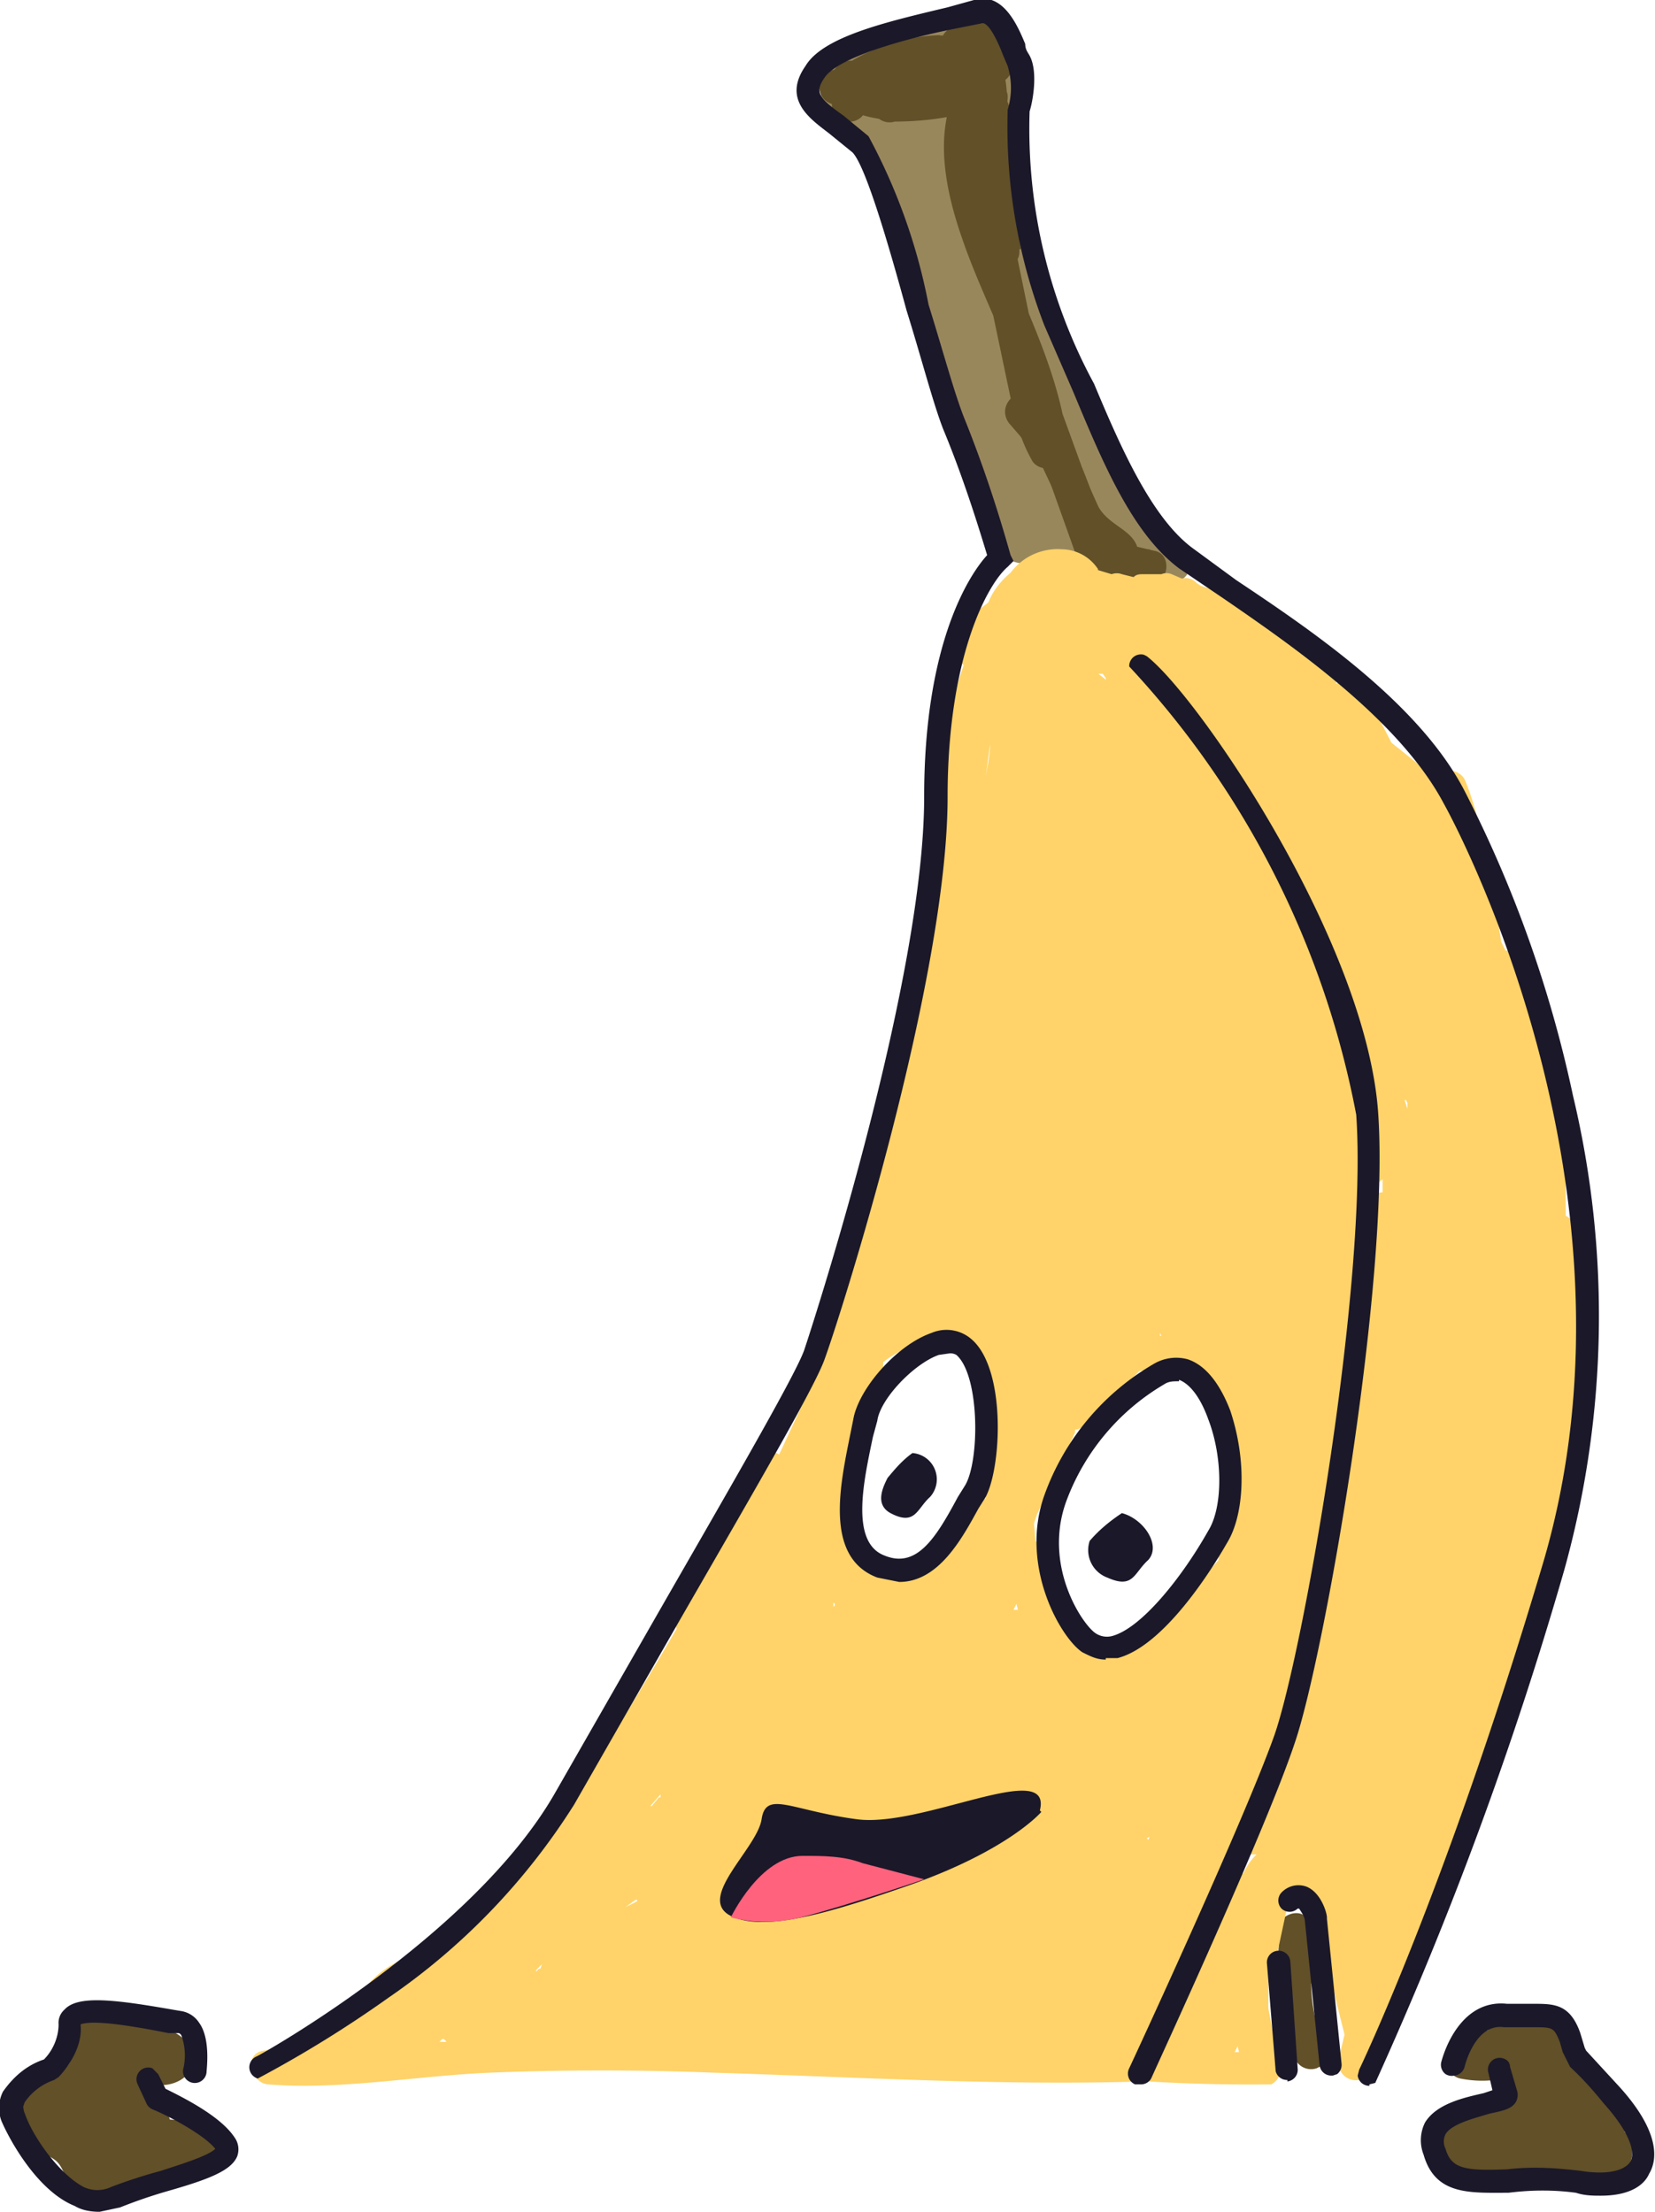
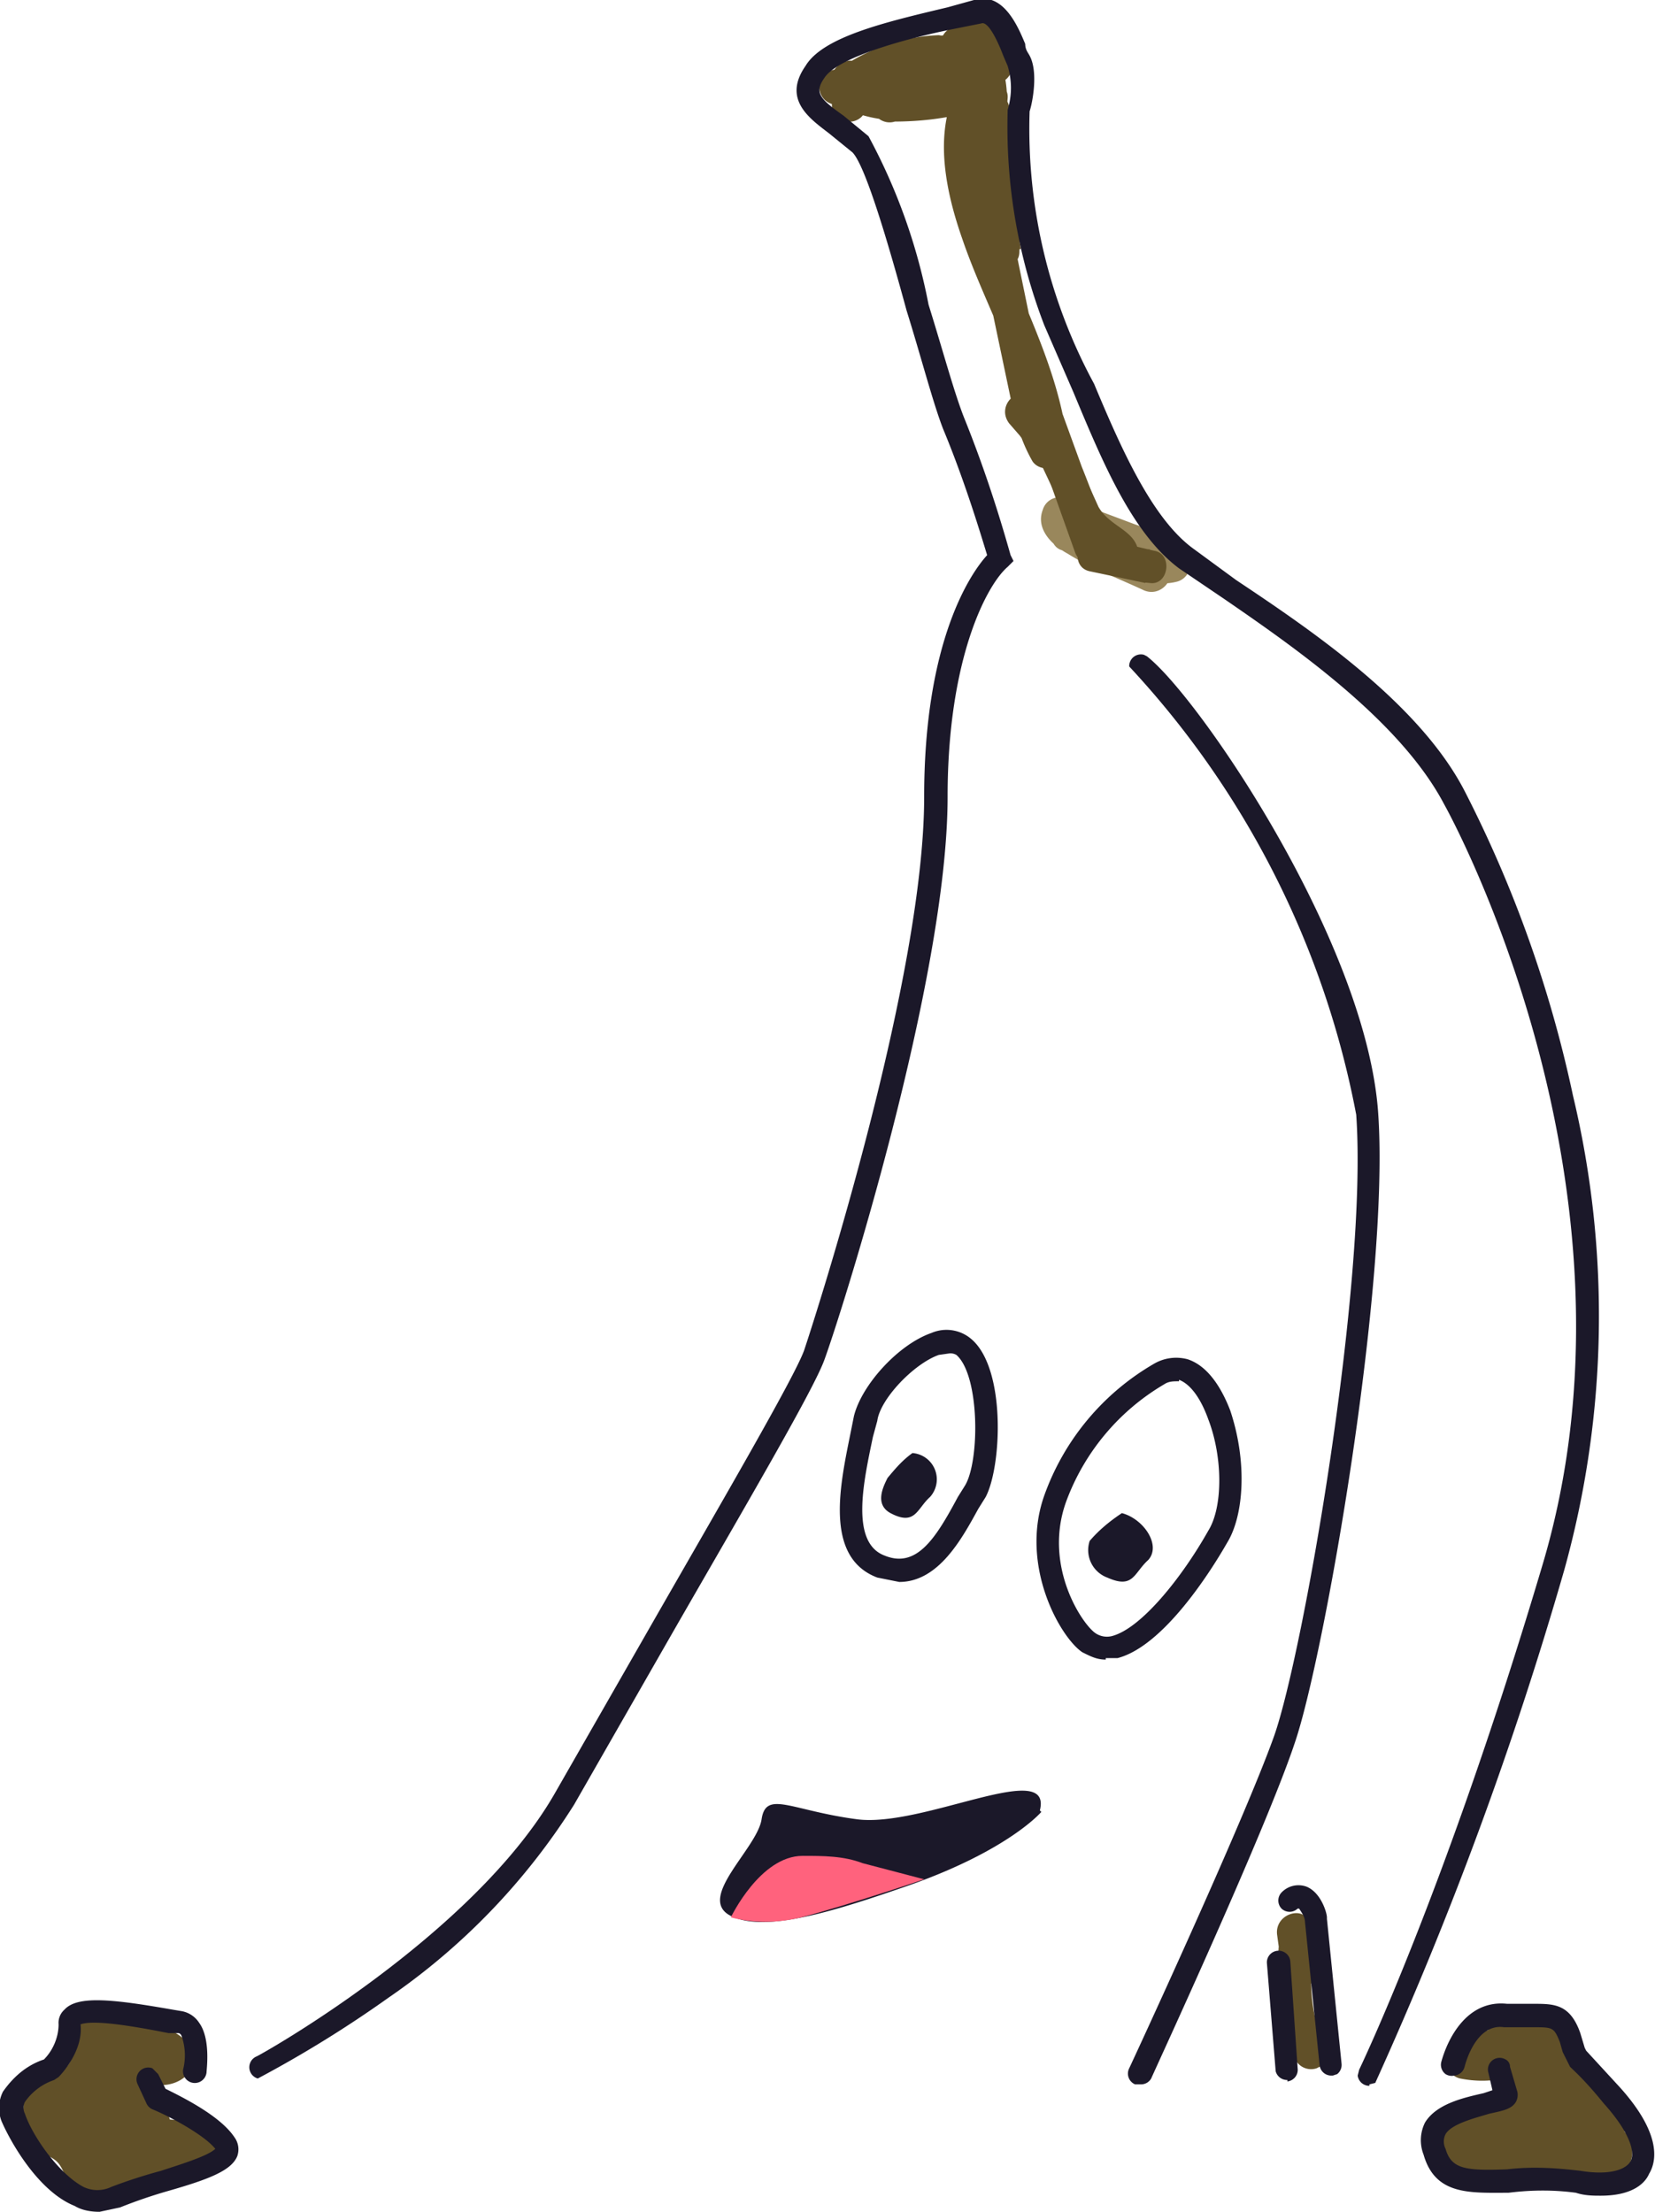
<svg xmlns="http://www.w3.org/2000/svg" width="113" height="151" viewBox="0 0 113 151" fill="none">
-   <path d="M64 4.6c0 1.5-.3 3-1 4.3l.8.2-.1-1.9a.4.4 0 00-.5-.4c-2.3.7-1.3 4.2 1 3.3a1.6 1.6 0 00.9-2.2 1.9 1.9 0 00-2.8-.7c-.9.5-1.7 1.6-.8 2.4 1 1 1.7-.3 2.1-1.1.3-.7.6-2-.6-2-1 0-1.6 1.5-1.6 2.4a.4.4 0 00.5.4A3.5 3.5 0 0063.6 6a.4.4 0 00-.5-.3c-1.2.4-3.4 2.3-2 3.6a1.3 1.3 0 001.6.1 2.7 2.7 0 00.9-2.2.4.4 0 00-.6-.4l-.1.2a9 9 0 00-1.2 5.3.4.4 0 00.7 0c.1-.9 0-1.7-.2-2.6l-.7.2 2 7.5a.4.4 0 00.7 0c.2-2 0-3.9-.5-5.7-.1-.4-.8-.4-.8 0a33 33 0 002 7.8c0 .5.8.3.7-.2-.9-3-2-5.9-3.5-8.6-.3-.5-1-.1-.7.3 1.8 4 3.3 8 4.5 12.1l.7-.3c-1.5-3.2-2.8-6.5-4-9.9l-.7.3c1.6 3 2.6 6.3 3.1 9.6 0 .5.8.3.8 0a30.4 30.4 0 00-2.1-10 .4.4 0 00-.6.4 48 48 0 001.2 9.9.4.4 0 00.6-.3 31 31 0 00-1.5-7.2l-.7.2 1.8 5.4c.2.5 1 .3.8-.2-.7-2.3-1.5-4.5-2.4-6.6-.2-.5-.8-.2-.7.3l1 4.3c.1.4.8.3.8-.1a22.1 22.1 0 00-1.3-4.9.4.4 0 00-.5.5c.3 1.5.7 3 1.2 4.4l.7-.3-1.7-2.9c-.2-.4-.8-.1-.7.3l1.4 3.7c.2.4 1 .2.8-.2l-1.4-3.7-.7.3 1.6 3c.3.3.9 0 .7-.4-.5-1.4-.9-3-1.2-4.4l-.7.2c.5 1.4.8 2.9 1 4.4l.8-.1-1-4.3-.8.3c1 2 1.7 4.2 2.3 6.4l.8-.2-1.9-5.4c-.1-.5-.9-.3-.7.2a30 30 0 011.4 7l.8-.1a47 47 0 01-1-9.5H63c1.1 3.1 1.8 6.3 1.9 9.5h.8a31 31 0 00-3.4-10 .4.4 0 00-.5.4c1.1 3.5 2.5 6.8 4 10 .2.5.8.2.7-.2a76 76 0 00-4.5-12.3l-.7.4a43 43 0 013.4 8.5l.8-.2c-1-2.4-1.6-5-1.9-7.5H63c.4 1.8.6 3.7.4 5.5l.8-.1-2-7.5a.4.4 0 00-.7.2c.2.8.2 1.6.2 2.4h.8c-.2-1.7.2-3.4 1-5l-.7-.1-.1 1c-1 .2-1.3.1-1-.4.1-.7 1-1.2 1.6-1.4l-.5-.4a2.7 2.7 0 01-1.2 2.5l.5.3c0-.3.2-1.7.6-1 .3.1.3.2.1.4-.1.4-.2.3-.2-.5h1.5l.4.8c-.9 1.1-1.4 1.2-1.5.1-.5-.5-.3-1 .4-1.1l-.5-.4V9c.1.3.6.5.8.2.7-1.5 1.1-3 1.2-4.7 0-.5-.8-.5-.8 0z" fill="#99875C" />
-   <path d="M69 12.2a.7.7 0 01-.4-.6 1.2 1.2 0 00-2.3 0v5h2.3c-.2-2.1-.6-4.2-1.1-6.2-.4-1.4-2.5-.8-2.3.7l.6 4 2.3-.7c-.8-3-2.6-5.8-5.2-7.7a1.2 1.2 0 00-1.6.5l-.8 1.3 1.3-.6c-1.1-.2-3.4-.5-3.4-2L57.2 7c1.9 0 3.7-.6 5.5-1.4a1.2 1.2 0 00-.6-2.1c-1.9.1-3.7.7-5.3 1.6-1.3.7-.2 2.7 1.2 2l2-1a1.2 1.2 0 00-.6-2.2c-1 0-1.9.2-2.8.4l.6 2.2c3.1-.9 6.2-1.6 9.4-2.3 1.3-.2 1-2.3-.3-2.3-1.9 0-3.7.4-5.4 1.1-1.3.6-.9 2.7.6 2.3L67 3.8l-1.3-.6c.2.5.5.9.8 1.2.4.4.7.8.9 1.3a2.7 2.7 0 01-.6 2.7l2 .9-.5-4c0-1.1-2-1.7-2.2-.3l-.5 3.2c-.2 1.5 2 2.1 2.2.7.4-2 0-4.7-2.5-4.5-2.6.2-2 3.3-1.2 4.9a1.2 1.2 0 001.8.2c1.3-1.6.4-4.6-2-4.5-2.3 0-3.2 3.1-1.6 4.6a1.2 1.2 0 001.9-.5c.5-1.5-.2-3.6-2-3.7a2.1 2.1 0 00-2 3.2l1.9-1.4-.8-.7a1.2 1.2 0 00-1.6 0 2.3 2.3 0 00.5 3.6c1 .5 2.3-.6 1.6-1.6l-1.4-1.8a1.2 1.2 0 00-2 1.1c.7 1.4 1.5 2.8 2.4 4l1.9-1.3L61 8.4c-.8-1-2.6.3-1.9 1.4 1.4 1.9 2.4 4 2.7 6.4l2.3-.6c-.2-1-.5-2-1-3-.6-1.2-2.4-.3-2.1.9A176.8 176.8 0 0067.2 35c.3 1 .6 2.3 1.4 3 1 .8 2.3.4 3.5.3l4.6-.4a1.2 1.2 0 001-1.7c-2.5-4.5-5.1-9-6.3-14-1.1-5-1-10.3-2.7-15.3a1.2 1.2 0 00-2-.3 17.6 17.6 0 00-3.2 7.4l2.2-.3c-.4-.5-.5-1.1-.5-1.7l-2 .5c.7.8 1.2 1.6 1.5 2.5l2.2-.9-2-2.7a1.2 1.2 0 00-2 1l.8 4.2 2.2-.6-2.3-6.6-2.1.9c2 4.3 3.2 9 3.7 13.7h2.3l-.6-5.8-2.2.6 3.5 6.5c.6 1.2 2.3.3 2.1-1-.5-2.4-1-4.8-1.7-7.3a1.2 1.2 0 00-2.2.7L68 25c.2 1.3 2.4 1 2.2-.3-.2-2.2-1-4.4-2.1-6.3-.6-1-2.3-.6-2.2.6a37 37 0 001.2 7.1 1.2 1.2 0 002.3-.6l-1.8-7.3-2.2.6 2.2 9c.4 1.5 2.6.9 2.3-.6-1.1-5-1.6-10-1.4-15.2 0-1.5-2.2-1.4-2.3 0l-1 9 2.3-.4-2.2-5.7c-.5-1.4-2.7-.8-2.2.6l1.4 4c.4 1.2 2.3 1.1 2.2-.3l-.1-2.4-2.2.6c1.4 2.3 2.5 4.8 3.6 7.3.6 1.2 2.5.3 2.1-1l-.5-2.1-2.1.9c1 1.5 2 3 2.6 4.7.5 1.1 2.2.5 2.2-.6 0-1.2-.2-2.5-.5-3.7l-2.2.9c.5 1 .8 2 1 3.2l1.9-1.2-.5-.5-2 1c.6.8 1.1 1.9 1.6 3 .6 1.2 2.4.2 2.1-1l-.3-1.3-1.7 1.3 1.5.8c1.2.8 2.2-.8 1.4-1.8L73.5 26c-.8-1.1-2.3.3-1.8 1.4 1.4 3.1 2.5 6.3 3.4 9.6a1.2 1.2 0 002.3-.3c0-.9-.2-1.7-.6-2.4l-2 1.2 1 1.6 1.5-1.6c-2.4-1.7-4.3-4-5.4-6.8-.5-1.1-2-.4-2.2.6 0 1.2.2 2.4.9 3.4a1.2 1.2 0 002.1-1c-.4-2-1-4-2-5.9-.5-1.2-2.3-.3-2 1l.7 3.8 2.1-.9c-.6-1.2-1.3-2.4-2.2-3.4a1.2 1.2 0 00-1.8.2 5.6 5.6 0 00-.7 4.8 1.2 1.2 0 002.2-.6l-1-4.3c-.3-1.5-2.5-.9-2.2.6l1 4.5 2-1-1.3-3-2 1.1 3 6.1a1.2 1.2 0 002.3-.6l-.2-1.5-2.2.6 1.7 3 2-1.1-1-1.4a1.2 1.2 0 00-2.1.3l-.4 1.4h2.2c-.3-.8-.4-1.8-.2-2.7l-2 .6 1.6 1.6a1.2 1.2 0 001.6 0 2.8 2.8 0 001-2.1l-2 .8c.5.5.9 1.1 1.2 1.7a1.2 1.2 0 002.2-.5c0-.7-.2-1.3-.5-2a1.2 1.2 0 00-2 0l-.4 1 .7-.5c-.5.1-2-4.4-2.2-4.8-.6-1.4-2.8-.8-2.3.6l1.4 3.2c.2 1 .7 1.8 1.3 2.5a2.4 2.4 0 002 .8c1 0 1.1-.7 1.5-1.5h-2l.2.6 2.1-.5c-.4-.9-1-1.6-1.6-2.3a1.2 1.2 0 00-2 .9l-.2.5h1.6l-1.5-1.7a1.2 1.2 0 00-2 .5c-.2 1.3-.2 2.7.3 4a1.2 1.2 0 002.2 0l.4-1.5-2.1.2 1 1.4c1 1.2 2.8.2 2-1.1l-1.6-3c-.6-1-2.3-.7-2.2.5l.1 1.5 2.2-.6-3-6c-.8-1.4-2.7-.2-2 1.1l1.3 3.1c.5 1.3 2.3.4 2-.9l-.9-4.5-2.2.7 1 4.3 2.2-.6a3.3 3.3 0 01.5-3l-1.8.2 1.8 3c.6 1.2 2.4.3 2.1-1L71 26l-2.2.9c.8 1.7 1.4 3.5 1.8 5.4l2-1a3 3 0 01-.5-2l-2.1.5a18 18 0 006.2 7.6c1 .7 2.2-.6 1.6-1.6l-1-1.6a1.2 1.2 0 00-2 1.1c.3.4.4.8.3 1.3l2.3-.3c-1-3.5-2.1-6.9-3.6-10.2L72 27.5l1.2 1.5 1.4-1.8-1.5-.8a1.2 1.2 0 00-1.7 1.3l.3 1.3 2.1-.9c-.4-1-1-2-1.7-3s-2.7-.4-2.1 1a4 4 0 001 1.5 1.2 1.2 0 002-1.2c-.2-1.3-.6-2.5-1.1-3.7-.6-1.3-2.5-.4-2.2.9.3 1 .5 2 .5 3.1l2.2-.6c-.8-1.6-1.7-3.2-2.7-4.7a1.2 1.2 0 00-2.1.9l.5 2.2 2.1-1c-1-2.4-2.2-4.9-3.6-7.2a1.2 1.2 0 00-2.1.6l.1 2.4 2.3-.3-1.4-4-2.2.6 2.1 5.7a1.2 1.2 0 002.3-.3l1-8.9h-2.3a68 68 0 001.4 15.8l2.3-.6-2.3-9a1.2 1.2 0 00-2.2.6l1.7 7.3 2.3-.6c-.6-2.1-1-4.3-1.2-6.5l-2.1.6c1 1.5 1.6 3.3 1.8 5l2.3-.2-1.7-7.5-2.2.6A138 138 0 0168 25l2-.9-3.4-6.5c-.5-1-2.3-.6-2.1.6l.6 5.8c.1 1.4 2.5 1.5 2.3 0a45.3 45.3 0 00-4-15c-.6-1.1-2.6-.3-2.1 1l2.3 6.6a1.2 1.2 0 002.2-.6l-.8-4.3-2.1.9 1.9 2.7c.7 1 2.6.4 2-1-.4-1.2-1.1-2.4-2-3.4a1.2 1.2 0 00-2 .5 5 5 0 00.7 3.5c.5.8 2 .7 2.2-.3.4-2.5 1.4-4.8 2.8-6.8l-2-.3c1.7 5.1 1.4 10.6 2.7 15.8 1.2 5 3.9 9.6 6.4 14l1-1.7-4 .3c-.6 0-1.2 0-1.9.2-.8.1-.7.2-1-.6-1-2.4-1.7-5-2.5-7.4-1.6-5-3-10-4-15.2l-2.2.9c.4.8.6 1.6.7 2.4.3 1.5 2.5.8 2.3-.6-.4-2.5-1.4-5-3-7L59.4 10l1.7 2.1c.8 1 2.6-.3 1.8-1.4-.9-1.3-1.7-2.6-2.4-4l-2 1.1 1.4 1.9L61.4 8h-1.7l.7.7a1.2 1.2 0 001.9-1.4c-.2.4-.3.7-.3 1.1l2-.5c-.8-.7.7-.7.3-.1L66 8 65.7 7v1.3l2.2.7.4-3.3-2.3-.3.5 4a1.2 1.2 0 002 .8 5 5 0 001.3-4.3c-.2-1.6-1.4-2.4-2.1-3.8a1.2 1.2 0 00-1.3-.5L60.9 3l.6 2.3c1.5-.7 3.1-1 4.8-1L66 2c-3.2.6-6.3 1.4-9.4 2.3a1.2 1.2 0 00.6 2.2l2.2-.3-.6-2.1-2 1 1.2 2c1.2-.7 2.6-1.1 4-1.3l-.5-2.2c-1.4.6-2.8 1-4.3 1.1A1.2 1.2 0 0056 5.9c0 2.7 2.9 3.9 5.2 4.3a1.2 1.2 0 001.3-.6l.8-1.3-1.6.5a11 11 0 014.1 6.2c.4 1.5 2.5.8 2.3-.6l-.6-4-2.3.7c.5 1.8.9 3.6 1 5.4a1.2 1.2 0 002 .8c.2-.2.4-.5.4-.8v-4.9h-2.3a3.2 3.2 0 001 2.3c1.1 1 2.8-.6 1.7-1.7z" fill="#99875C" />
-   <path d="M65 3.9c-1-.1-2 0-3 .3a1.2 1.2 0 000 2.3 4.6 4.6 0 003.6-.6 1.2 1.2 0 00-.6-2.2c-.9-.1-1.8.2-2.6.7a1.2 1.2 0 00.6 2.2c1.7 0 3.4-.3 4.8-1.1l-1.7-1.3-.7 3.4a7 7 0 01-1 3.3 6.6 6.6 0 00-1.6 4.7c0 2.2.3 4.4.8 6.5.4 1.5.7 4 2.6 4.3a1.2 1.2 0 001.5-.8l.2-1.6-2.3-.3c.1 1.1.4 2.2 1 3.2l1.7 3.7a57.6 57.6 0 003 5.3c.5.5 1 .8 1.6 1l.3-2.1-2.7.7a1.2 1.2 0 000 2.2c1.8.6 4.5.6 5-1.8.2-1.5-2-2.1-2.3-.7-.2 1-1.5.5-2.1.3v2.2l2.7-.7a1.2 1.2 0 00.3-2 4.6 4.6 0 01-2-2.3 57.7 57.7 0 01-4.1-9c0-1.3-2.1-1.7-2.3-.3l-.3 1.6 1.4-.8c-.6-.1-.8-2-.9-2.5l-.5-2.4c-.4-1.7-.5-3.5-.2-5.2.3-1.5 1.7-2.2 2-3.7.5-1.8.8-3.7 1.2-5.6a1.2 1.2 0 00-1.7-1.3c-1.2.6-2.4.8-3.7.8l.6 2.1A1.9 1.9 0 0165 6L64.4 4a2.2 2.2 0 01-1.8.3v2.3c.8-.3 1.6-.4 2.5-.3 1.5.2 1.5-2.2 0-2.3z" fill="#99875C" />
  <path d="M73 37.6c1.4 0 2.9.4 4 1.4a3.9 3.9 0 003.4.7 1.2 1.2 0 00.5-2c-1-.9-2.2-1.5-3.4-1.9L72.7 34a1.2 1.2 0 00-1.5.8c-.5 1.3.6 2.4 1.7 3 1.6 1 3.5 1.7 5.2 2.5 1.4.6 2.6-1.4 1.2-2L76 36.6l-1.5-.7c-.4-.2-.7-.3-1-.6l-1.5.9 3.9 1.5c1.1.4 2.5.7 3.3 1.7l.6-2c-1 .3-2.4-1.1-3.3-1.5a7.4 7.4 0 00-3.6-.6c-1.5 0-1.5 2.4 0 2.3z" fill="#99875C" />
  <path d="M63.2 5A12 12 0 0060 6.3l1.1 2L63 7l-1.2-2a2 2 0 01-2.8-.2l-1.8 1.4-.1.2 2 .8a2.3 2.3 0 00-1.7-2.4v2.3l5.8-1.7c1-.3 1.2-2 0-2.2a5.6 5.6 0 00-4.7 1.2c-1 .8.1 2.3 1.2 2l5.8-1.7a1.2 1.2 0 00-.4-2.3c-1.3 0-2.6.2-3.8.6-1 .3-1.2 2 0 2.2a4.4 4.4 0 003.3-.6 1.2 1.2 0 00-.5-2.2c-2.6.1-5.1 1-7.2 2.6a1.2 1.2 0 000 2 8.8 8.8 0 0010.3-1 1.2 1.2 0 00-.5-2l-.4-.4-.3 1.2c.3-.4.7-.6 1.1-.7A1.2 1.2 0 0067 2c-.5-.2-1-.2-1.6-.2a1.2 1.2 0 00-1 1.8l.7.5 1.2.3-.8-1.5a3.3 3.3 0 001 3.3 1.2 1.2 0 001.9-1.2l-.3.3h-.9l-.4-.8v.2l1.8-1-2.5-1 .4 1.5.7-1.1-1.6.4c1.5.8 0 2.7-1.1 1.3L63 6.5l2.7 1.2 1-2c-2-.4-4-.3-6 .3a1.2 1.2 0 00.3 2.3c1.8 0 3.6-.2 5.4-.7l-1.4-.8.8 2.2a1.2 1.2 0 002.2-.6l-.2-1a1.2 1.2 0 00-1.7-.7 1.5 1.5 0 00.4 2.7A1.5 1.5 0 0068 7 1.2 1.2 0 0066 8c.1.3.2.7 0 1 0 1.3 2.1 1.6 2.4.3 0-.5.2-1 .5-1.5l-2.2-.6v2L69 9c-.1-.5-.2-1-.1-1.5h-2.4v1.9l2.3-.3-.7-2.6a1.2 1.2 0 00-2.3.6l1.5 10.4c.2 1.3 2.3 1 2.3-.3.1-3.9-.3-7.8-1.2-11.5a1.2 1.2 0 00-2.2 0c-.9 3.7-.1 7.4.6 11l2.5 11.9c.2 1.2 2.4 1 2.2-.4-.2-1.8-.5-3.6-1-5.4l-2.2.6 5.1 14.3c.5 1.4 2.7.8 2.3-.6-1.1-3.7-2.6-7.3-4.4-10.8a1.2 1.2 0 00-2.2.6c.1 1.6.6 3.2 1.4 4.6.7 1 2.7.3 2.2-1a10 10 0 00-2.1-3.3c-1.1-1-2.6.5-1.7 1.7l2 2.3a1.2 1.2 0 002-.8c-.5-4.5-2.5-8.5-4.2-12.7-1.4-3.4-3.4-8.6-.5-11.8l-2-.5c.3.7.3 1.4.1 2l2.3.7.2-1.1-2.3-.3-.2 2.5c0 1.5 2.2 1.5 2.3 0l.2-2.5c.1-1.3-2-1.6-2.3-.3l-.2 1c-.2 1.5 2 2.1 2.3.7a7 7 0 00-.1-3.3 1.2 1.2 0 00-2-.5c-3 3.3-2.2 8-.8 12 1.6 4.7 4.3 9 4.8 14.1l2-.8-2-2.4L69 29a7 7 0 011.5 2.3l2.2-1c-.7-1-1-2-1.1-3.3l-2.2.6c1.7 3.3 3.1 6.7 4.1 10.2l2.3-.6-5.2-14.3a1.2 1.2 0 00-2.2.6l1 4.8 2.2-.3-2.2-10.7c-.7-3.6-1.7-7.3-.9-11h-2.2a43 43 0 011.1 11l2.3-.3L68 6.5l-2.3.6.8 2.6a1.2 1.2 0 002.3-.3V7.5a1.2 1.2 0 00-2-.8c-.2.2-.4.5-.4.8 0 .7 0 1.4.2 2.1a1.2 1.2 0 002.3-.3v-2a1.2 1.2 0 00-2.1-.6c-.4.7-.7 1.4-.8 2l2.3.4c0-.7 0-1.5-.4-2.1L66 8V8l.5-.7h-.2 1L67 7l.7.5v.2l-.5 1h.2L65.6 8l.3 1 2.2-.6-.8-2.2a1.2 1.2 0 00-1.4-.8c-1.6.4-3.2.6-4.8.6l.3 2.3c1.5-.5 3.1-.7 4.7-.4 1.2.1 2.2-1.6 1-2.2l-2.9-1.2a1.2 1.2 0 00-1.4 1.8 3.3 3.3 0 104-5 1.2 1.2 0 00-1.6.5L64.5 3a1.2 1.2 0 00.4 1.6l2.5 1a1.2 1.2 0 001.7-1A1.6 1.6 0 0067.2 3c-1.1.3-1.3 1.6-1 2.6L68 4.4a.9.9 0 01-.4-1A1.2 1.2 0 0067 2l-1.2-.3-.3 2.3 1 .1V2c-.8.2-1.6.6-2.2 1.2a1.1 1.1 0 00-.3 1.2 3.2 3.2 0 002.1 2l-.5-2A6.5 6.5 0 0158 5v2c1.7-1.4 3.8-2.1 6-2.2l-.6-2.2a2 2 0 01-1.6.4v2.2c1-.3 2.1-.5 3.2-.4l-.3-2.3L59 4l1.2 2a3 3 0 012.3-.7V3.2l-5.7 1.6a1.2 1.2 0 000 2.3v.1a1.2 1.2 0 002 .8 2.5 2.5 0 000-3.5c-.8-1-2.6.3-1.8 1.4a4.3 4.3 0 006 1.1c1.2-.8.1-2.8-1.2-2l-1.9 1.3a1.2 1.2 0 001.2 2c1-.5 1.9-.9 2.9-1 1.4-.4.8-2.7-.7-2.3z" fill="#615028" />
  <path d="M70.1 29.6l2.5 5.3c.3.7.6 1.4 1.1 2 .2 0 1.7 1.3 1.8 1l1.4-.8c-.5-.1-1-.5-1.3-.9L74 37.8a7.3 7.3 0 004.5 2c1.3.2 1.6-2 .3-2.2l-3.8-.9c-1.5-.3-2 2-.6 2.3l3.8.8.3-2.3c-1 0-2.1-.5-2.9-1.3-1.1-1-2.5.5-1.6 1.6.6.8 1.4 1.3 2.3 1.5a1.2 1.2 0 001.4-.8c.4-2.3-1.8-2.3-2.7-3.9l-2.8-6.2c-.7-1.3-2.7-.1-2 1.2zM87.2 132.1l.4 2.9c.3 1.4 2.2.8 2.3-.3.2-1 0-2.1-.2-3.1a1.2 1.2 0 00-2.3.3c-.3 3-.4 6.1 1.1 8.8a1.2 1.2 0 001.4.5l.4-.2a1.9 1.9 0 00.5-1.9c-.2-1.5-2.5-.8-2.2.6v-.4l1.9.3c-1.3-2.4-1-5.1-.8-7.7l-2.2.3c.2.8.2 1.7.1 2.5l2.3-.3-.5-3c-.2-1.4-2.4-.8-2.2.7zM111 145.5l-.1-.4a9 9 0 00-.6-1.2c-.3-.8-1-1.5-1.7-2h-.4l-1-1a3.4 3.4 0 00-5-2.9 1 1 0 00-.6.6c-1 .2-1.8.6-2.5 1.3a1.2 1.2 0 00.6 2c1 .2 2 .2 3 0l-.2.6v.2c-1 1-2.2 1.7-3.4 2.1a1 1 0 00-.6 1 1.8 1.8 0 00.7 2.5c1.2.7 3 .3 4.4.3l5-.2a1.8 1.8 0 002.6-.5 2.1 2.1 0 00-.3-2.4zM14.7 146.3c-.6-1.4-1.8-1.5-3.1-1.6l-.3-.9c-.5-.5-1-1-1.3-1.6h.2c1.6.6 3.8-.7 2.7-2.6a3 3 0 00-2.5-1.2l-1.5-.1a1.2 1.2 0 00-.3-.9 1.6 1.6 0 00-1.2-.5 1.2 1.2 0 00-1 .6v.1a1.3 1.3 0 00-1.2.5l-.4.6A1 1 0 005 140a1.8 1.8 0 01-.8 1.4l-1.3.8a1 1 0 00-1.2.8c-.2 1.3-.3 2.7.7 3.7.5.4 1.2.5 1.6 1 .4.5.5 1.2 1 1.7 1 1.1 2.2.8 3.4.2a12 12 0 015.4-1.5 1.2 1.2 0 001.2-1.2c0-.2 0-.4-.2-.6z" fill="#615028" />
-   <path d="M107.5 96c.1-3.2.2-6.4.1-9.6v-1V84a1.2 1.2 0 00-.7-1c0-3 0-5.8-.3-8.7a1.5 1.5 0 01-.4-1.4l-.5-3.1a1 1 0 00-.8-.9l-.8-1.7-.3-1.5a1 1 0 00-1-.8l-.3-.6a28.7 28.7 0 00-.7-3.4 1 1 0 00-.4-.3c0-2.6-.4-5-1.4-7.4a1.2 1.2 0 00-2-.1L95 50.7a71.7 71.7 0 00-1.1-2.1 1 1 0 00-.4-.2 8 8 0 00-1-1.5 1 1 0 00-1.3-.2 1 1 0 00-.3-1.2c-1.1-.9-2.3-1.7-3.6-2.4l-.7-.1a9.3 9.3 0 00-4.6-3l-.3-.2a1 1 0 00-1-.3l-.7-.3a.9.9 0 00-.7 0h-1.2c-.3 0-.5 0-.7.2l-.8-.2a1 1 0 00-.7 0l-1-.3H75a3 3 0 00-2.5-1.4 4 4 0 00-3.5 1.6c-.6.5-1.2 1.2-1.5 2l-.1.1c-1 .7-1.8 1.8-2.1 3a1.2 1.2 0 00.5 1.2l-.3.9a44.3 44.3 0 00-1.6 11.5 55.8 55.8 0 00-.7 6.4l.3.4-.2.5A2243 2243 0 0158 87.4c-.5.8-.8 1.7-1 2.7L55.2 95l-2 4.3a1 1 0 00-1.5.5 172.2 172.2 0 01-5.6 11l.1.4a426.3 426.3 0 01-9 14.7 30 30 0 01-10 8 6.8 6.8 0 00-3.5 4.1v.3a22 22 0 01-5.7 1.7c-1.4.2-.9 2.2.3 2.3 5 .4 10.2-.6 15.2-.8 5-.2 10.1-.2 15.2 0 9.8.3 19.6.9 29.3.6h.4a118.4 118.4 0 008.4.2 1.2 1.2 0 00.6-1.4 61.9 61.9 0 01-.8-3.8v-2.8l.2-.4.4-.5.6-2.8.2-.7c.9-.5 1 .7 1.2 1.3l.7 1c.3.2.5.7.6 1.1l.8 3.6.5 2-.4 1.7a1.2 1.2 0 001.7 1.3 2.5 2.5 0 001-2.6l1.1-3.1a1 1 0 00.8-.9c.2-.9.6-1.7 1-2.5a1 1 0 000-1.4l.3-.5 2.4-6.6a1 1 0 00.7-.7l.6-2.6a1 1 0 001 0 1 1 0 00.5-.7l.4-2.3 2.1-9 3.2-11.7a1 1 0 00-.6-1.3zM83 131.6l-.2.5a1 1 0 00-.4.5v.2l.6-2v.8zm1.7-3.7a1.2 1.2 0 00-.7.6H84l.7-2.2a1 1 0 00.8.3h.3a4 4 0 00-.9 1.3zm-13.7-22c0-.3-.1-.5-.3-.7l-.1-1.2.2-.6.8-1.7 1.8-3.9v-.2c.3 0 .5-.2.7-.3l3.7-3.7a5.6 5.6 0 014.4 1.2l1.2 1.4v.3a1.1 1.1 0 00.7 1v.2c-.3 1.2-.3 2.4-.3 3.5l.2.6v.4a1 1 0 00.5 1c-.5.9-1 1.8-1.3 2.8v.5a30.5 30.5 0 01-5.5 5c-.6.6-1.4 1-2.3 1.3-1.3.3-1.9-.7-2.5-1.6-1.1-1.6-2-3.3-2-5.3zm16.4-47.5l.2.3c.1.1.3.3.5.3l.2 1c-.4 0-.7.2-.9.4l-1.4-4 1.4 2zm-8 20.4v-.2.2zm3.3 8.2v-.3.3zm13.4-11.7v.4l-.2-.6h.1l.1.2zM92.8 82c.2 0 .3-.3.3-.5l.2-.7a1.1 1.1 0 001.1-.3v.9a1 1 0 00-1 1l.1 5.2-.7.1v-5.7zm1-16.8zM81.2 54.7zm-2 36.6V91l.1.2h-.1zM72 89.8zm6.5 35.6l-.1.2-.1-.1.2-.1zm-19.5.2c3.7-.1 7.2-1 10.5-2.7-2.4 2-5 3.8-7.6 5.5l-4.2 1.4c.7-1.4 1.1-2.8 1.3-4.2zm10.5-15.7h-.3l.2-.4.1.4zM75.3 46l.2.3v.1L75 46h.3zm-31.9 83.7h.1v.1a38.8 38.8 0 01-.8.4l.7-.5zm45.2-15l-.1.3v-.3zm-31.7-5v-.3l.1.1v.1zm-2.1 1.7h-.1v-.2.2zM45 122.7l-.5.6h-.1l.7-.8v.2zm20.4-52.8zm.9 19.5zm-6 3.6c1.5-1.2 4-2 5.7-1.2 2.4 1 1 3.8 1 5.7a1 1 0 00.7 1.1l-.4 3.7a1.2 1.2 0 00-.8.5l-.2.4a16.4 16.4 0 01-4.7 4.2l-.2-.2c-.9-.6-2-.5-2.8-1.4l-.6-.8v-.5c0-.7 0-1.5-.2-2.3a26 26 0 011-4l1.5-4.7V93zm-23.7 41.5l.4-.4-.1.3h-.1l-.2.2zm31-83.7c0 .8-.2 1.6-.3 2.3l.3-2.3zm12 86.7l.6-1.2h.2l-.7 1.2zm-49.3 1.7l.2.2H30l.2-.2zm54.2.5l.1.4h-.3l.2-.4zm6.8-9.5z" fill="#FFD369" />
  <path d="M93.5 142.4a.8.8 0 01-.8-.7l.1-.4s5.9-12.2 12.5-34.4c7.4-24.7-5.2-49.3-6.7-52-3-5.7-10.2-10.7-15-14l-3.1-2.1c-3.2-2.4-5.2-7.2-7.2-12l-2-4.6a37.7 37.7 0 01-2.5-14.6v-.1c.3-1 .3-2 0-3l-.3-.7c-.3-.8-1-2.4-1.5-2.2L65 2c-2.5.5-7.7 1.8-8.7 3.3-.7 1-.4 1.4 1.3 2.6l1.7 1.4a40 40 0 014.1 11.5c1 3.2 1.8 6.2 2.5 7.9 1.2 3 2.2 6 3.1 9.2l.2.4-.4.4c-1.4 1.2-4.1 6.2-4.1 15.7 0 12.5-7.3 35.4-8.4 38.4-.7 2-5.4 10-10.4 18.7l-6.7 11.7a45.2 45.2 0 01-12.7 13.2 80.5 80.5 0 01-8.9 5.5.8.8 0 01-.1-1.5c.1 0 14.8-8.2 20.4-18l6.7-11.7c4.7-8.2 9.6-16.6 10.3-18.5 1-3 8.2-25.5 8.2-37.8 0-10.7 3.2-15.3 4.3-16.5-.4-1.3-1.5-5-3-8.6-.7-1.8-1.5-4.9-2.5-8.1-1.2-4.4-2.8-9.9-3.7-10.8l-1.6-1.3c-1.3-1-3.2-2.3-1.6-4.6 1.2-2 5.5-3 9.7-4l1.8-.5c2-.6 3 1.8 3.5 3 0 .4.2.6.3.8.6 1.1.2 3.2 0 3.8a36.5 36.5 0 004.4 18.6c1.8 4.3 3.9 9.1 6.7 11.2l3 2.2C89.5 43 96.9 48 100 54a83.6 83.6 0 017.4 20.8 64.7 64.7 0 01-.6 32.4 256.8 256.8 0 01-12.9 35l-.4.1z" fill="#1B1829" />
  <path d="M77.9 142.3h-.4a.8.8 0 01-.4-1.1c.1-.2 7.8-16.8 9.9-22.7 2-5.7 6.4-31 5.6-42.4a61.7 61.7 0 00-15.5-30.6.8.8 0 011-.8l.2.1c3.5 2.7 15 19.5 15.8 31.2.8 11.6-3.7 37.2-5.7 43-2 6-9.5 22.2-9.8 22.9a.8.8 0 01-.7.4zM71 123.6c.9-3.6-8 1.2-12.5.6s-6.2-2-6.5 0c-.3 2-4.5 5.4-2.1 6.6 2.4 1.2 7.3-.4 12.2-2.1 6.8-2.4 9-5 9-5zM87.9 142a.8.8 0 01-.8-.6l-.6-7.4a.8.8 0 011-.8.8.8 0 01.6.7l.5 7.3a.8.8 0 01-.7.9zM90.9 141.7a.8.8 0 01-.8-.7l-1-9.8c0-.3-.2-.6-.4-.9h-.1a.8.8 0 01-1.1 0 .8.8 0 010-1.1 1.6 1.6 0 011.7-.4c1 .4 1.4 1.8 1.4 2.1v.1l1 9.9a.8.8 0 01-.3.7l-.3.1h-.1zM109.3 149.9c-.5 0-1.1 0-1.7-.2-1.5-.2-3-.2-4.6 0-2.6 0-5 .2-5.8-2.6a2.7 2.7 0 01.1-2.2c.8-1.3 2.7-1.7 4-2l.6-.2-.3-1.3a.8.8 0 011.2-.8c.2.1.3.3.3.5l.5 1.7a1 1 0 01-.1.7c-.3.5-.9.6-1.8.8-1 .3-2.6.7-3 1.4a1.1 1.1 0 000 1c.4 1.4 1.4 1.5 4.2 1.4 1.7-.2 3.3-.1 5 .1 1.8.3 3 0 3.4-.6.4-.6 0-2-1.8-4-1.3-1.6-2-2.2-2.3-2.5l-.5-1-.2-.7c-.4-1-.5-1-1.8-1h-2c-2-.3-2.7 2.7-2.7 2.7a.8.8 0 01-.7.6.8.8 0 01-.6-.1.8.8 0 01-.3-.8c.4-1.5 1.7-4.3 4.5-4h1.8c1.4 0 2.5 0 3.2 2l.3 1 .1.2 2.3 2.5c2.7 3 2.6 4.9 2 5.9-.3.7-1.2 1.5-3.3 1.5zM6.8 151c-.6 0-1.2-.1-1.7-.4-2.5-1-4.4-4.4-5-5.8a2.5 2.5 0 01.1-2c.7-1 1.6-1.8 2.8-2.2.6-.6 1-1.5 1-2.4a1.2 1.2 0 01.4-1c.9-1 3.4-.7 7.4 0l.6.1a1.8 1.8 0 011.2.8c.8 1.1.5 3.2.5 3.4a.8.8 0 01-1.6-.2 4 4 0 00-.1-2.3.3.3 0 00-.2-.2h-.7c-4-.8-5.4-.8-6-.6.2 1.8-1.3 3.4-1.5 3.6l-.3.2a4 4 0 00-2 1.5.9.9 0 000 .8c.5 1.5 2.3 4.1 4 5a2.2 2.2 0 001.9 0 35 35 0 013.4-1.1c1.2-.4 3.2-1 3.7-1.5-.8-1-3.3-2.3-4.3-2.7a.8.8 0 01-.4-.4l-.6-1.3a.8.8 0 011-1.1l.4.4.5 1c1 .5 3.7 1.8 4.7 3.3a1.4 1.4 0 01.2 1.3c-.4 1-2 1.6-4.8 2.4a34 34 0 00-3.2 1.1l-1.4.3zM61.4 108l-1.5-.3c-3.7-1.4-2.5-6.5-1.8-10l.2-1c.5-2.1 3-4.9 5.3-5.7a2.6 2.6 0 012.7.4c2.4 2 2.1 8.7 1 10.8l-.5.8c-1.1 2-2.7 5-5.4 5zm3.4-15.6l-.7.1c-1.7.6-4 3-4.2 4.5l-.3 1.1c-.6 2.9-1.6 7.2.8 8.1 2.2.9 3.5-1.2 5-4l.5-.8c1-1.7 1-7.5-.6-8.9a.8.8 0 00-.5-.1z" fill="#1B1829" />
  <path d="M75.5 113.3c-.6 0-1-.2-1.6-.5-1.5-1-4.3-5.9-2.6-10.7a17 17 0 017.5-9 3 3 0 012.3-.3c1.5.5 2.4 2.2 2.9 3.5 1.2 3.6.9 7.2-.2 9-1.2 2.1-4.4 7.1-7.5 7.9h-.8zm5-19c-.4 0-.7 0-1 .2a15.5 15.5 0 00-6.7 8c-1.6 4.4 1.1 8.4 2 9a1.4 1.4 0 001.1.2c2-.5 4.8-4 6.6-7.2 1-1.6 1-5 0-7.6-.5-1.4-1.2-2.4-2-2.7z" fill="#1B1829" />
  <path d="M76.6 103.3c1.5.4 2.7 2.2 1.8 3.2-1 .9-1 2-2.8 1.2a2 2 0 01-1.2-2.5c.6-.7 1.3-1.3 2.2-1.9zM62.3 99.2a1.8 1.8 0 011.2 3c-.9.8-1 2-2.7 1.1-1.1-.6-.5-1.8-.2-2.4.5-.6 1-1.2 1.7-1.7z" fill="#1B1829" />
  <path d="M63.1 128.3s-5 1.7-8.4 2.6c-1.6.4-3.3.4-4.8 0 0 0 2-4.2 4.9-4.2 1.4 0 2.8 0 4.1.5" fill="#FF627D" />
</svg>